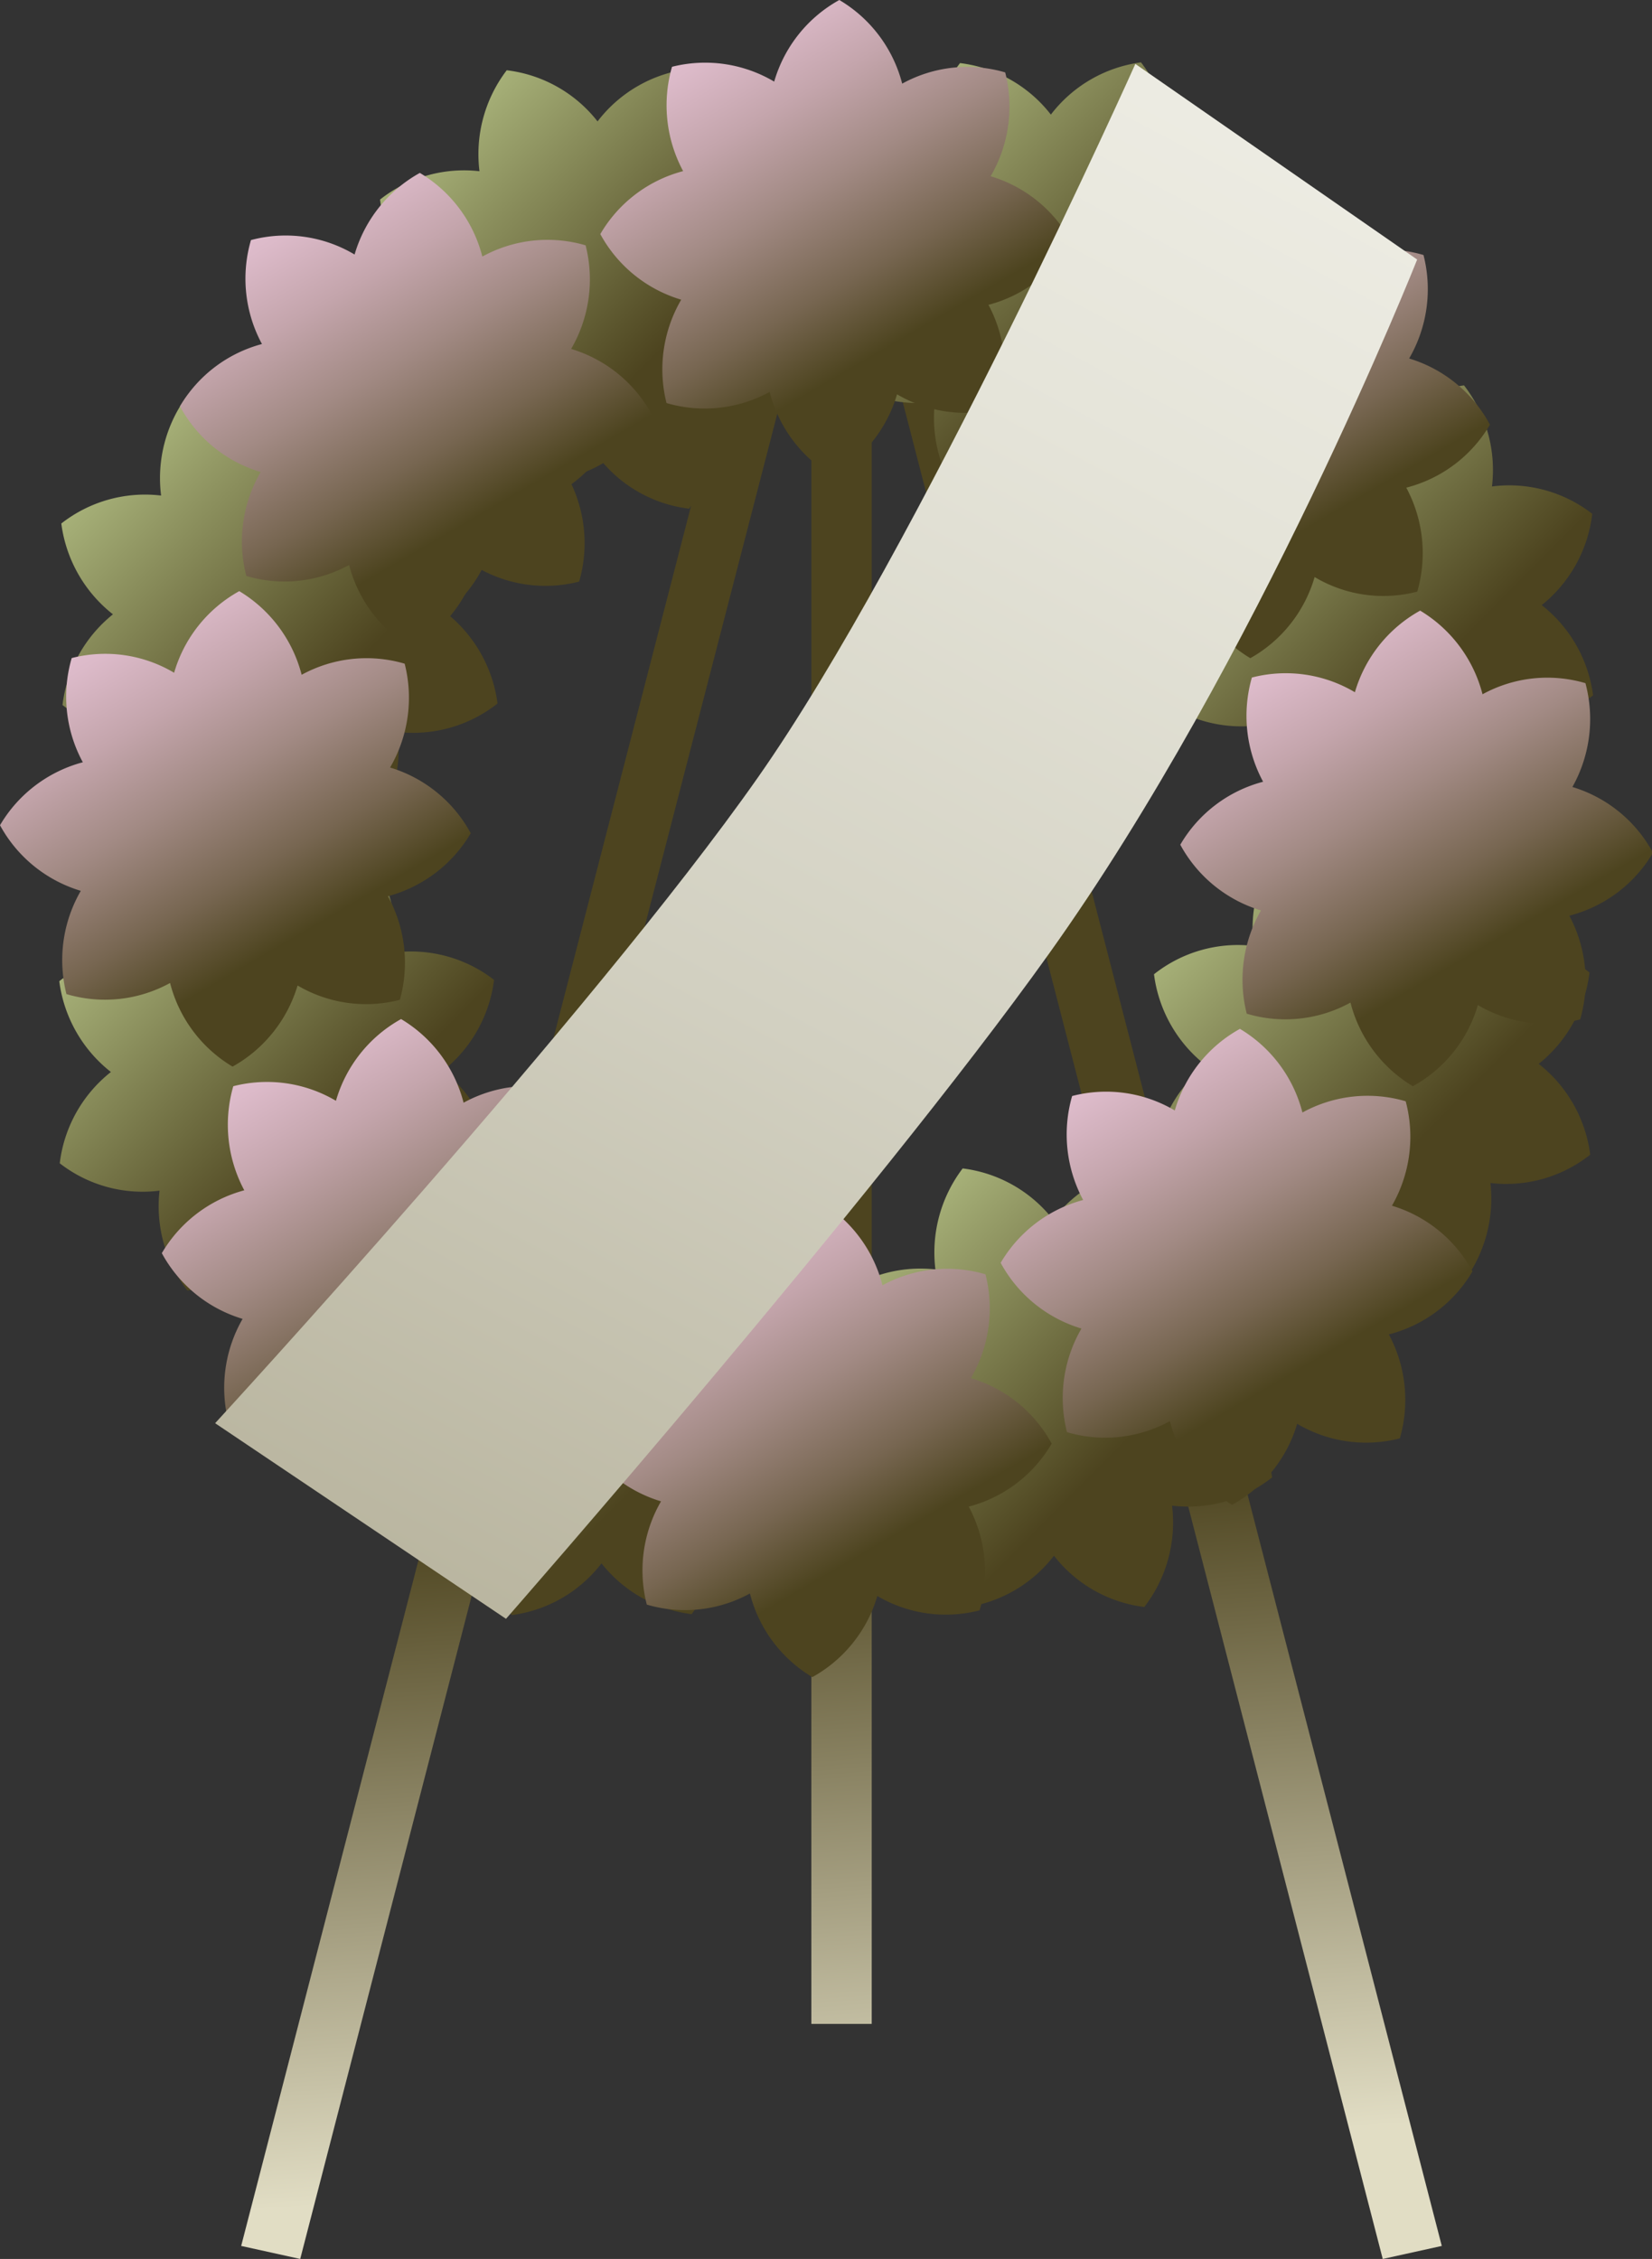
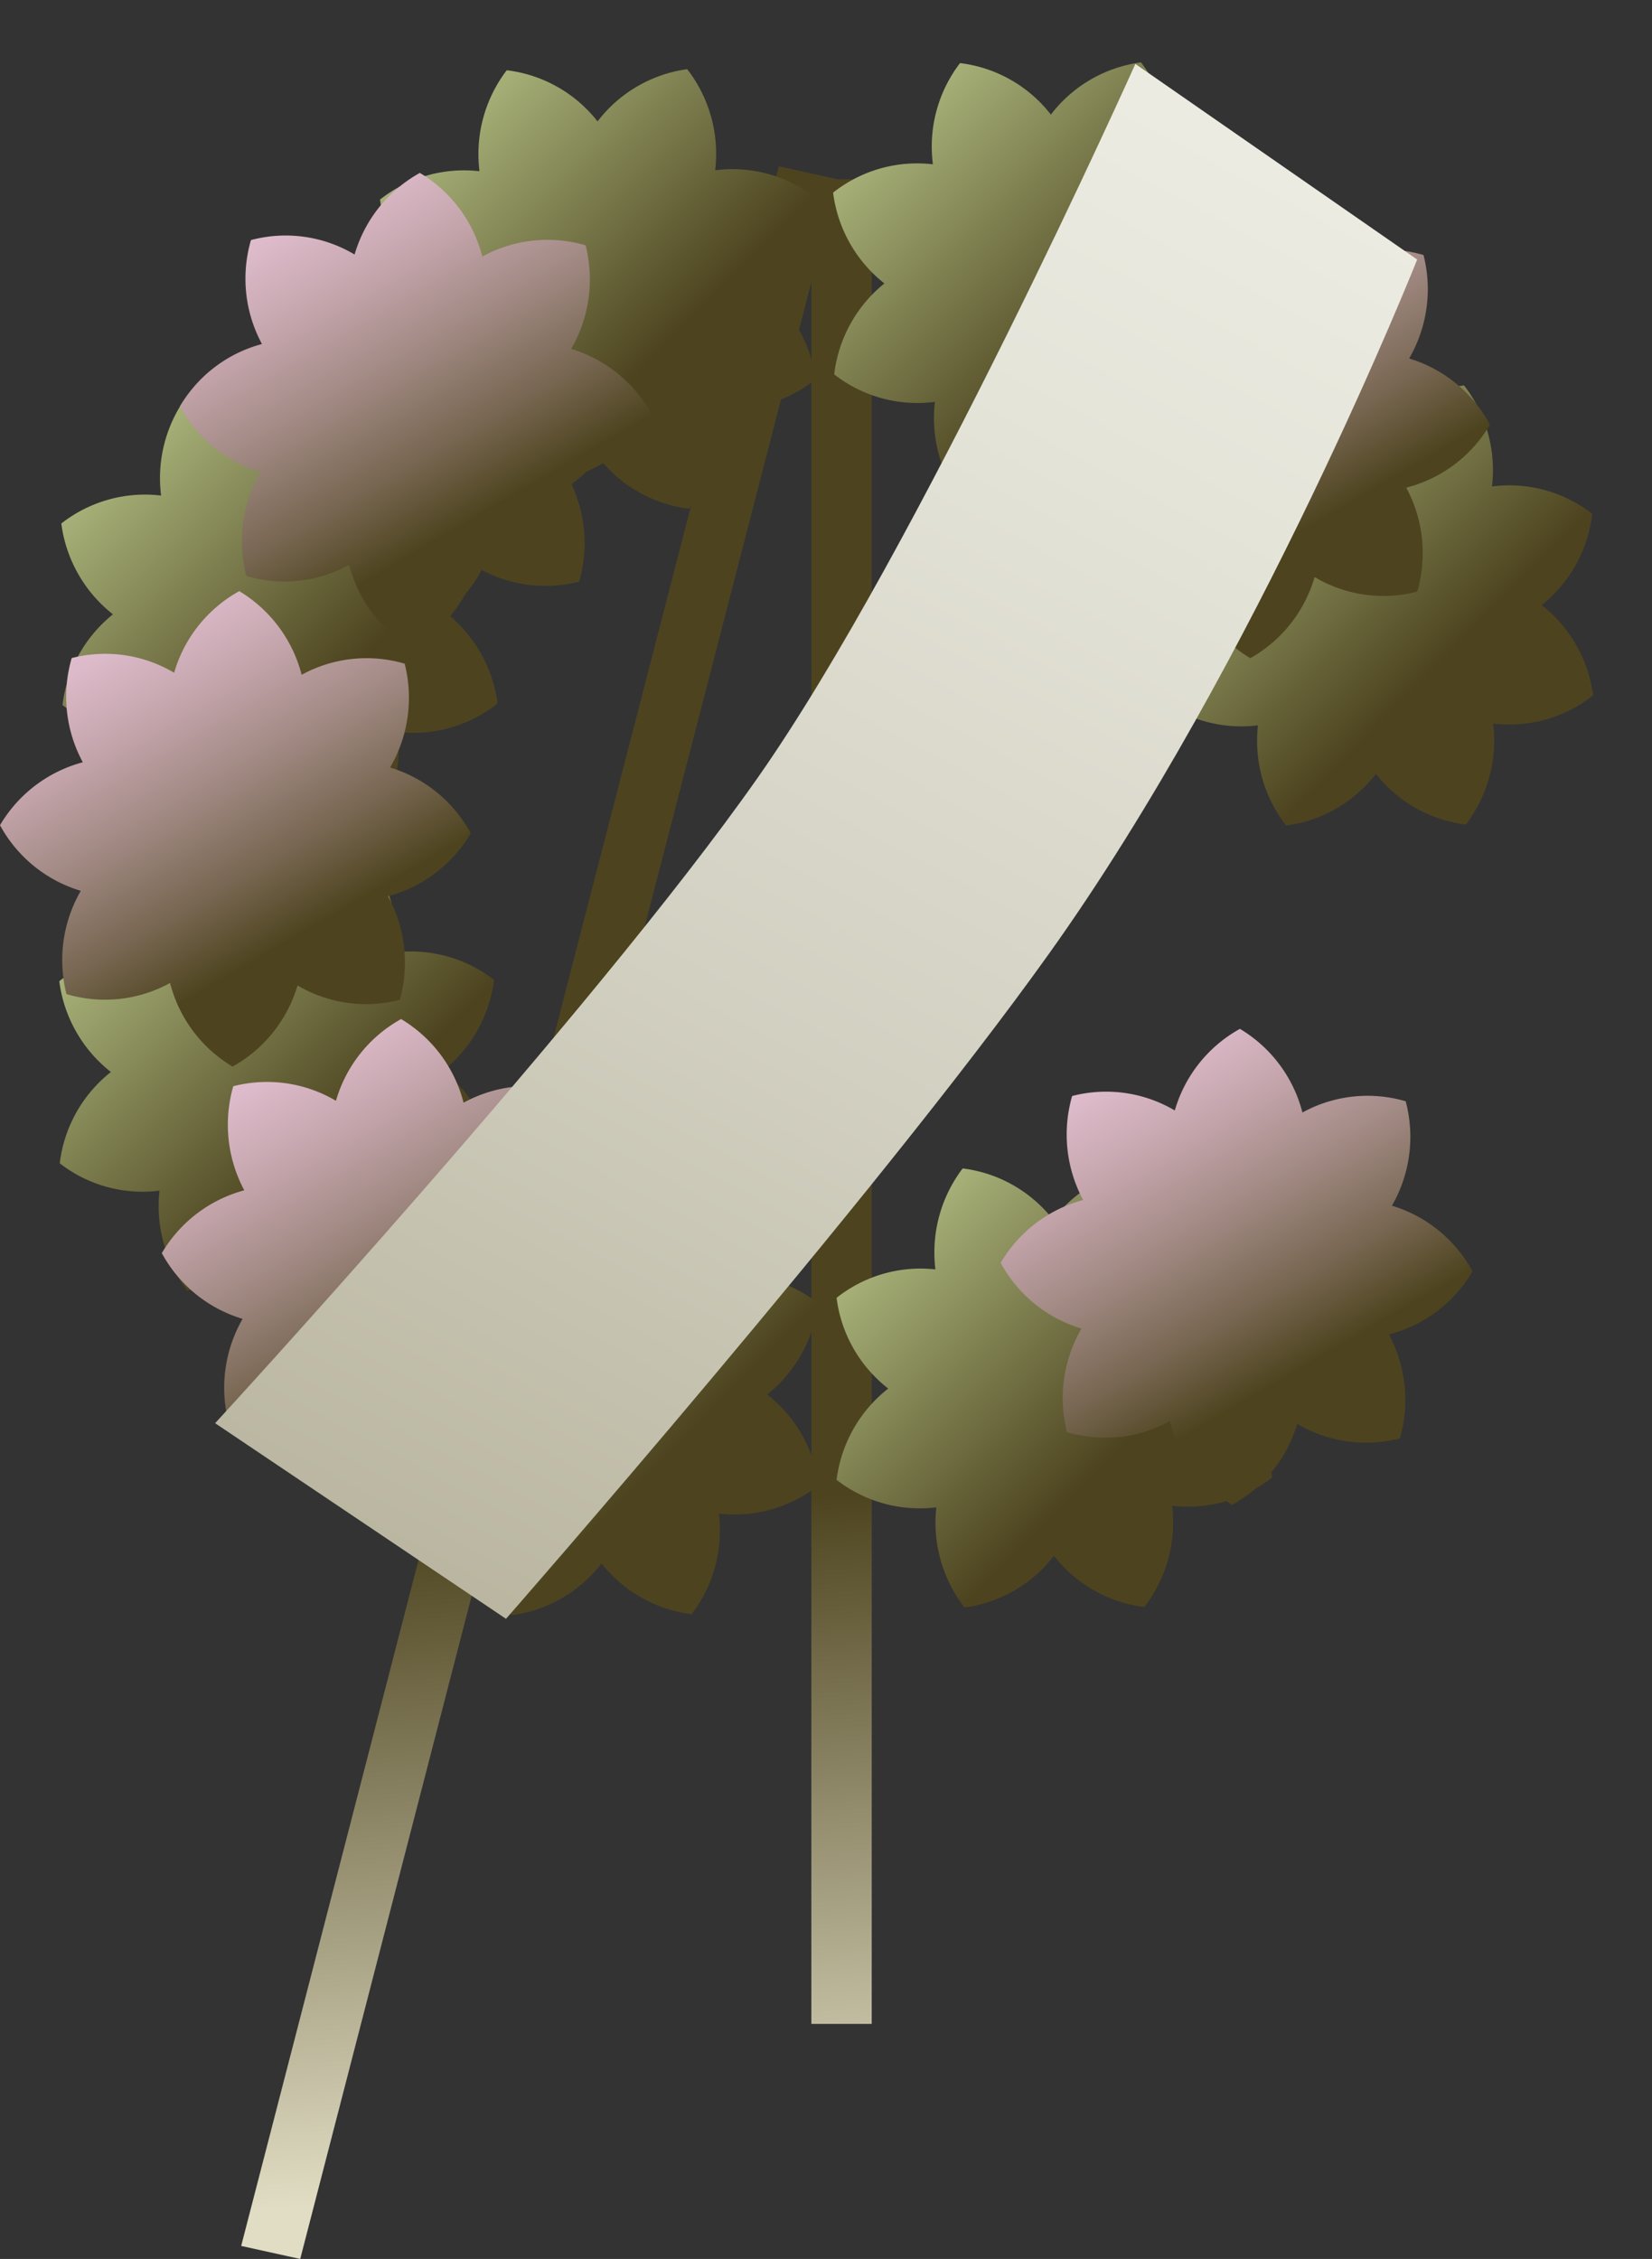
<svg xmlns="http://www.w3.org/2000/svg" xmlns:xlink="http://www.w3.org/1999/xlink" viewBox="0 0 138.23 189.04">
  <rect x="0" y="0" width="138.23" height="189.04" fill="#333333" stroke="none" />
  <defs>
    <style>.cls-1{fill:url(#Degradado_sin_nombre_3);}.cls-2{fill:url(#Degradado_sin_nombre_3-2);}.cls-3{fill:url(#Degradado_sin_nombre_3-3);}.cls-4{fill:url(#Degradado_sin_nombre_11);}.cls-5{fill:url(#Degradado_sin_nombre_11-2);}.cls-6{fill:url(#Degradado_sin_nombre_11-3);}.cls-7{fill:url(#Degradado_sin_nombre_11-4);}.cls-8{fill:url(#Degradado_sin_nombre_11-5);}.cls-9{fill:url(#Degradado_sin_nombre_11-6);}.cls-10{fill:url(#Degradado_sin_nombre_11-7);}.cls-11{fill:url(#Degradado_sin_nombre_11-8);}.cls-12{fill:url(#Degradado_sin_nombre_19);}.cls-13{fill:url(#Degradado_sin_nombre_19-2);}.cls-14{fill:url(#Degradado_sin_nombre_19-3);}.cls-15{fill:url(#Degradado_sin_nombre_19-4);}.cls-16{fill:url(#Degradado_sin_nombre_19-5);}.cls-17{fill:url(#Degradado_sin_nombre_19-6);}.cls-18{fill:url(#Degradado_sin_nombre_19-7);}.cls-19{fill:url(#Degradado_sin_nombre_19-8);}.cls-20{fill:url(#Degradado_sin_nombre_20);}</style>
    <linearGradient id="Degradado_sin_nombre_3" x1="72.86" y1="453.13" x2="80.33" y2="353.23" gradientTransform="matrix(1, 0, 0, -1, 0, 578)" gradientUnits="userSpaceOnUse">
      <stop offset="0" stop-color="#4d441f" />
      <stop offset="0.56" stop-color="#e1ddc4" />
      <stop offset="1" stop-color="#e1ddc4" />
    </linearGradient>
    <linearGradient id="Degradado_sin_nombre_3-2" x1="97.29" y1="454.98" x2="104.76" y2="355.09" xlink:href="#Degradado_sin_nombre_3" />
    <linearGradient id="Degradado_sin_nombre_3-3" x1="47.04" y1="451.18" x2="54.51" y2="351.26" xlink:href="#Degradado_sin_nombre_3" />
    <linearGradient id="Degradado_sin_nombre_11" x1="2481.04" y1="2641.03" x2="2494.94" y2="2607.06" gradientTransform="matrix(0.92, -0.39, -0.39, -0.92, -1223.35, 3400.88)" gradientUnits="userSpaceOnUse">
      <stop offset="0" stop-color="#ccde9e" />
      <stop offset="1" stop-color="#4d441f" />
    </linearGradient>
    <linearGradient id="Degradado_sin_nombre_11-2" x1="2480.35" y1="2541.35" x2="2494.26" y2="2507.35" xlink:href="#Degradado_sin_nombre_11" />
    <linearGradient id="Degradado_sin_nombre_11-3" x1="2530.56" y1="2591.34" x2="2544.46" y2="2557.36" xlink:href="#Degradado_sin_nombre_11" />
    <linearGradient id="Degradado_sin_nombre_11-4" x1="2430.8" y1="2591.03" x2="2444.7" y2="2557.03" xlink:href="#Degradado_sin_nombre_11" />
    <linearGradient id="Degradado_sin_nombre_11-5" x1="2445.96" y1="2626.31" x2="2459.87" y2="2592.31" xlink:href="#Degradado_sin_nombre_11" />
    <linearGradient id="Degradado_sin_nombre_11-6" x1="2515.39" y1="2556.05" x2="2529.3" y2="2522.04" xlink:href="#Degradado_sin_nombre_11" />
    <linearGradient id="Degradado_sin_nombre_11-7" x1="2516.2" y1="2626.86" x2="2530.1" y2="2592.87" xlink:href="#Degradado_sin_nombre_11" />
    <linearGradient id="Degradado_sin_nombre_11-8" x1="2445.19" y1="2555.51" x2="2459.08" y2="2521.54" xlink:href="#Degradado_sin_nombre_11" />
    <linearGradient id="Degradado_sin_nombre_19" x1="2475.42" y1="2600.26" x2="2470.58" y2="2638.48" gradientTransform="matrix(0.92, -0.39, -0.39, -0.92, -1223.35, 3400.88)" gradientUnits="userSpaceOnUse">
      <stop offset="0" stop-color="#4d441f" />
      <stop offset="0.17" stop-color="#776651" />
      <stop offset="0.38" stop-color="#a28a84" />
      <stop offset="0.57" stop-color="#c4a5ac" />
      <stop offset="0.74" stop-color="#dcbac9" />
      <stop offset="0.89" stop-color="#ebc6db" />
      <stop offset="1" stop-color="#f0cae1" />
    </linearGradient>
    <linearGradient id="Degradado_sin_nombre_19-2" x1="2510.69" y1="2507.6" x2="2505.84" y2="2545.78" xlink:href="#Degradado_sin_nombre_19" />
    <linearGradient id="Degradado_sin_nombre_19-3" x1="2539.72" y1="2572.33" x2="2534.87" y2="2610.5" xlink:href="#Degradado_sin_nombre_19" />
    <linearGradient id="Degradado_sin_nombre_19-4" x1="2446.39" y1="2535.54" x2="2441.54" y2="2573.71" xlink:href="#Degradado_sin_nombre_19" />
    <linearGradient id="Degradado_sin_nombre_19-5" x1="2447.9" y1="2573.81" x2="2443.05" y2="2611.98" xlink:href="#Degradado_sin_nombre_19" />
    <linearGradient id="Degradado_sin_nombre_19-6" x1="2538.21" y1="2534.06" x2="2533.36" y2="2572.23" xlink:href="#Degradado_sin_nombre_19" />
    <linearGradient id="Degradado_sin_nombre_19-7" x1="2513.45" y1="2600.01" x2="2508.6" y2="2638.18" xlink:href="#Degradado_sin_nombre_19" />
    <linearGradient id="Degradado_sin_nombre_19-8" x1="2472.67" y1="2507.86" x2="2467.83" y2="2546.03" xlink:href="#Degradado_sin_nombre_19" />
    <linearGradient id="Degradado_sin_nombre_20" x1="130.16" y1="621.57" x2="6.06" y2="389.09" gradientTransform="matrix(1, 0, 0, -1, 0, 578)" gradientUnits="userSpaceOnUse">
      <stop offset="0" stop-color="#f5f4ed" />
      <stop offset="0.16" stop-color="#f1f0e8" />
      <stop offset="0.34" stop-color="#e5e4d9" />
      <stop offset="0.55" stop-color="#d2d0c1" />
      <stop offset="0.77" stop-color="#b8b49e" />
      <stop offset="0.99" stop-color="#969073" />
      <stop offset="1" stop-color="#958f72" />
    </linearGradient>
  </defs>
  <g id="Capa_2" data-name="Capa 2">
    <g id="Capa_1-2" data-name="Capa 1">
      <rect class="cls-1" x="67.89" y="15.01" width="5.05" height="154.36" />
-       <polygon class="cls-2" points="120.64 187.95 115.7 189.04 70.72 15.01 75.66 13.92 120.64 187.95" />
      <polygon class="cls-3" points="20.18 187.95 25.12 189.04 70.11 15.01 65.17 13.92 20.18 187.95" />
      <path class="cls-4" d="M40.23,34.23a11.54,11.54,0,0,0,2.35,8.39,11.35,11.35,0,0,0,7.52-4.33,11.28,11.28,0,0,0,7.56,4.28,11.61,11.61,0,0,0,2.28-8.44,11.26,11.26,0,0,0,8.29-2.37,11.49,11.49,0,0,0-4.31-7.59,11.47,11.47,0,0,0,4.31-7.63,11.3,11.3,0,0,0-8.39-2.29A11.53,11.53,0,0,0,57.5,5.79,11.38,11.38,0,0,0,50,10.16,11.36,11.36,0,0,0,42.4,5.88a11.58,11.58,0,0,0-2.28,8.45A11.33,11.33,0,0,0,31.8,16.7a11.51,11.51,0,0,0,4.31,7.6,11.55,11.55,0,0,0-4.24,7.64A11.27,11.27,0,0,0,40.23,34.23Z" />
      <path class="cls-5" d="M98,106.15a11.54,11.54,0,0,0-2.35-8.46,11.38,11.38,0,0,0-7.54,4.37,11.36,11.36,0,0,0-7.56-4.28,11.62,11.62,0,0,0-2.28,8.45A11.29,11.29,0,0,0,70,108.61a11.44,11.44,0,0,0,4.32,7.59A11.54,11.54,0,0,0,70,123.84a11.34,11.34,0,0,0,8.35,2.3,11.54,11.54,0,0,0,2.36,8.38,11.34,11.34,0,0,0,7.48-4.33,11.33,11.33,0,0,0,7.56,4.29A11.58,11.58,0,0,0,98.07,126a11.31,11.31,0,0,0,8.37-2.36,11.51,11.51,0,0,0-4.3-7.59,11.55,11.55,0,0,0,4.24-7.64A11.35,11.35,0,0,0,98,106.15Z" />
      <path class="cls-6" d="M133.23,43a11.3,11.3,0,0,0-8.39-2.29,11.57,11.57,0,0,0-2.34-8.46A11.38,11.38,0,0,0,115,36.62a11.4,11.4,0,0,0-7.57-4.28,11.58,11.58,0,0,0-2.27,8.45,11.29,11.29,0,0,0-8.32,2.38,11.46,11.46,0,0,0,4.31,7.59,11.55,11.55,0,0,0-4.24,7.64,11.34,11.34,0,0,0,8.35,2.3,11.53,11.53,0,0,0,2.35,8.38,11.36,11.36,0,0,0,7.52-4.32A11.36,11.36,0,0,0,122.65,69a11.58,11.58,0,0,0,2.28-8.45,11.31,11.31,0,0,0,8.37-2.36A11.46,11.46,0,0,0,129,50.64,11.49,11.49,0,0,0,133.23,43Z" />
      <path class="cls-7" d="M30.76,108A11.61,11.61,0,0,0,33,99.56a11.28,11.28,0,0,0,8.37-2.37,11.51,11.51,0,0,0-4.3-7.59A11.55,11.55,0,0,0,41.34,82,11.34,11.34,0,0,0,33,79.71a11.54,11.54,0,0,0-2.35-8.46,11.38,11.38,0,0,0-7.54,4.37,11.36,11.36,0,0,0-7.56-4.28,11.6,11.6,0,0,0-2.27,8.4,11.33,11.33,0,0,0-8.32,2.37,11.52,11.52,0,0,0,4.32,7.6A11.46,11.46,0,0,0,5,97.35a11.29,11.29,0,0,0,8.35,2.29A11.57,11.57,0,0,0,15.68,108a11.36,11.36,0,0,0,7.55-4.3A11.32,11.32,0,0,0,30.76,108Z" />
      <path class="cls-8" d="M13.6,61.32A11.55,11.55,0,0,0,16,69.75a11.3,11.3,0,0,0,7.51-4.34A11.4,11.4,0,0,0,31,69.67a11.54,11.54,0,0,0,2.27-8.42,11.35,11.35,0,0,0,8.36-2.38,11.57,11.57,0,0,0-4.31-7.59,11.54,11.54,0,0,0,4.26-7.65,11.31,11.31,0,0,0-8.36-2.29,11.57,11.57,0,0,0-2.35-8.42,11.33,11.33,0,0,0-7.54,4.36A11.35,11.35,0,0,0,15.75,33a11.59,11.59,0,0,0-2.27,8.47,11.35,11.35,0,0,0-8.35,2.34,11.56,11.56,0,0,0,4.32,7.6A11.52,11.52,0,0,0,5.23,59,11.3,11.3,0,0,0,13.6,61.32Z" />
-       <path class="cls-9" d="M124.65,79.06a11.57,11.57,0,0,0-2.35-8.42A11.33,11.33,0,0,0,114.76,75a11.38,11.38,0,0,0-7.59-4.31,11.59,11.59,0,0,0-2.27,8.47,11.3,11.3,0,0,0-8.34,2.37,11.51,11.51,0,0,0,4.31,7.6,11.49,11.49,0,0,0-4.22,7.62A11.23,11.23,0,0,0,105,99a11.55,11.55,0,0,0,2.35,8.43,11.36,11.36,0,0,0,7.52-4.34,11.35,11.35,0,0,0,7.54,4.26A11.63,11.63,0,0,0,124.71,99a11.32,11.32,0,0,0,8.35-2.37,11.51,11.51,0,0,0-4.31-7.6A11.54,11.54,0,0,0,133,81.38,11.33,11.33,0,0,0,124.65,79.06Z" />
      <path class="cls-10" d="M69.8,31.33a11.31,11.31,0,0,0,8.43,2.3,11.51,11.51,0,0,0,2.35,8.43,11.38,11.38,0,0,0,7.51-4.34A11.37,11.37,0,0,0,95.58,42a11.51,11.51,0,0,0,2.28-8.42,11.28,11.28,0,0,0,8.37-2.4,11.46,11.46,0,0,0-4.31-7.59,11.51,11.51,0,0,0,4.27-7.65,11.3,11.3,0,0,0-8.37-2.3,11.53,11.53,0,0,0-2.35-8.42,11.38,11.38,0,0,0-7.54,4.37,11.34,11.34,0,0,0-7.6-4.31,11.49,11.49,0,0,0-2.27,8.47,11.32,11.32,0,0,0-8.35,2.37A11.51,11.51,0,0,0,74,23.72,11.53,11.53,0,0,0,69.8,31.33Z" />
      <path class="cls-11" d="M68.44,109.05a11.3,11.3,0,0,0-8.37-2.3,11.53,11.53,0,0,0-2.35-8.42,11.35,11.35,0,0,0-7.49,4.37,11.34,11.34,0,0,0-7.58-4.31,11.49,11.49,0,0,0-2.27,8.47A11.32,11.32,0,0,0,32,109.23a11.46,11.46,0,0,0,4.31,7.59,11.55,11.55,0,0,0-4.22,7.62,11.26,11.26,0,0,0,8.38,2.29,11.51,11.51,0,0,0,2.35,8.43,11.33,11.33,0,0,0,7.51-4.33,11.43,11.43,0,0,0,7.54,4.25,11.55,11.55,0,0,0,2.28-8.42,11.32,11.32,0,0,0,8.35-2.37,11.46,11.46,0,0,0-4.31-7.59A11.51,11.51,0,0,0,68.44,109.05Z" />
      <path class="cls-12" d="M20.61,48.2a11.26,11.26,0,0,0,8.6-.92,11.45,11.45,0,0,0,5.22,6.95,11.46,11.46,0,0,0,5.44-6.78,11.33,11.33,0,0,0,8.59,1.22,11.6,11.6,0,0,0-.92-8.7,11.44,11.44,0,0,0,7-5.28,11.42,11.42,0,0,0-6.75-5.49A11.57,11.57,0,0,0,49,20.53a11.32,11.32,0,0,0-8.64.94,11.46,11.46,0,0,0-5.23-7,11.49,11.49,0,0,0-5.46,6.83A11.25,11.25,0,0,0,21,20.09a11.51,11.51,0,0,0,.92,8.7A11.34,11.34,0,0,0,15.06,34a11.34,11.34,0,0,0,6.75,5.5A11.56,11.56,0,0,0,20.61,48.2Z" />
      <path class="cls-13" d="M117.62,92.16a11.32,11.32,0,0,0-8.64.94,11.46,11.46,0,0,0-5.23-7,11.44,11.44,0,0,0-5.45,6.83,11.28,11.28,0,0,0-8.59-1.21,11.6,11.6,0,0,0,.92,8.7,11.45,11.45,0,0,0-6.9,5.26,11.42,11.42,0,0,0,6.76,5.5,11.57,11.57,0,0,0-1.21,8.67,11.28,11.28,0,0,0,8.61-.92,11.43,11.43,0,0,0,5.21,7,11.46,11.46,0,0,0,5.44-6.78,11.33,11.33,0,0,0,8.59,1.22,11.6,11.6,0,0,0-.92-8.7,11.38,11.38,0,0,0,7-5.28,11.4,11.4,0,0,0-6.74-5.49A11.56,11.56,0,0,0,117.62,92.16Z" />
      <path class="cls-14" d="M117.91,30a11.55,11.55,0,0,0,1.2-8.66,11.32,11.32,0,0,0-8.64.94,11.46,11.46,0,0,0-5.23-7,11.46,11.46,0,0,0-5.45,6.84,11.34,11.34,0,0,0-8.56-1.21,11.63,11.63,0,0,0,.92,8.71,11.39,11.39,0,0,0-6.92,5.26A11.44,11.44,0,0,0,92,40.38a11.57,11.57,0,0,0-1.2,8.67,11.38,11.38,0,0,0,8.61-.92,11.47,11.47,0,0,0,5.21,6.95A11.44,11.44,0,0,0,110,48.29a11.23,11.23,0,0,0,8.59,1.22,11.6,11.6,0,0,0-.92-8.7,11.39,11.39,0,0,0,7-5.27A11.41,11.41,0,0,0,117.91,30Z" />
      <path class="cls-15" d="M46.05,110.75a11.37,11.37,0,0,0,7-5.27A11.41,11.41,0,0,0,46.23,100a11.55,11.55,0,0,0,1.2-8.66,11.32,11.32,0,0,0-8.64.94,11.46,11.46,0,0,0-5.23-7,11.46,11.46,0,0,0-5.45,6.84,11.33,11.33,0,0,0-8.59-1.22,11.63,11.63,0,0,0,.92,8.71,11.45,11.45,0,0,0-6.9,5.26,11.42,11.42,0,0,0,6.76,5.5A11.56,11.56,0,0,0,19.12,119a11.38,11.38,0,0,0,8.61-.92,11.43,11.43,0,0,0,5.21,7,11.48,11.48,0,0,0,5.44-6.79A11.23,11.23,0,0,0,47,119.51,11.57,11.57,0,0,0,46.05,110.75Z" />
      <path class="cls-16" d="M5.56,83.19a11.3,11.3,0,0,0,8.67-.93,11.46,11.46,0,0,0,5.23,7,11.55,11.55,0,0,0,5.44-6.79,11.29,11.29,0,0,0,8.56,1.2,11.58,11.58,0,0,0-1-8.67,11.49,11.49,0,0,0,6.93-5.27,11.44,11.44,0,0,0-6.75-5.5,11.58,11.58,0,0,0,1.22-8.69,11.31,11.31,0,0,0-8.62.93,11.51,11.51,0,0,0-5.22-7,11.44,11.44,0,0,0-5.45,6.83A11.27,11.27,0,0,0,6,55.07a11.51,11.51,0,0,0,.93,8.72A11.45,11.45,0,0,0,0,69.06a11.44,11.44,0,0,0,6.76,5.49A11.59,11.59,0,0,0,5.56,83.19Z" />
-       <path class="cls-17" d="M132.66,57.17a11.28,11.28,0,0,0-8.61.93,11.51,11.51,0,0,0-5.22-7,11.49,11.49,0,0,0-5.46,6.83,11.31,11.31,0,0,0-8.62-1.23,11.61,11.61,0,0,0,.94,8.72,11.36,11.36,0,0,0-6.93,5.27,11.44,11.44,0,0,0,6.75,5.5,11.64,11.64,0,0,0-1.19,8.64A11.29,11.29,0,0,0,113,83.9a11.48,11.48,0,0,0,5.22,7,11.38,11.38,0,0,0,5.44-6.79,11.29,11.29,0,0,0,8.56,1.2,11.6,11.6,0,0,0-.91-8.68,11.41,11.41,0,0,0,7-5.27,11.39,11.39,0,0,0-6.74-5.5A11.62,11.62,0,0,0,132.66,57.17Z" />
-       <path class="cls-18" d="M55.77,33.73a11.33,11.33,0,0,0,8.63-.93,11.48,11.48,0,0,0,5.22,7A11.46,11.46,0,0,0,75.06,33a11.34,11.34,0,0,0,8.56,1.19,11.6,11.6,0,0,0-.91-8.68,11.36,11.36,0,0,0,6.93-5.27,11.36,11.36,0,0,0-6.75-5.49,11.58,11.58,0,0,0,1.22-8.69A11.27,11.27,0,0,0,75.49,7a11.45,11.45,0,0,0-5.26-7,11.44,11.44,0,0,0-5.45,6.83,11.32,11.32,0,0,0-8.55-1.24,11.64,11.64,0,0,0,.93,8.73,11.36,11.36,0,0,0-6.93,5.27A11.42,11.42,0,0,0,57,25.08,11.57,11.57,0,0,0,55.77,33.73Z" />
-       <path class="cls-19" d="M82.46,106.64a11.31,11.31,0,0,0-8.62.92,11.44,11.44,0,0,0-5.22-7,11.41,11.41,0,0,0-5.45,6.83,11.27,11.27,0,0,0-8.62-1.24,11.51,11.51,0,0,0,.93,8.72,11.44,11.44,0,0,0-6.92,5.27,11.41,11.41,0,0,0,6.75,5.5,11.54,11.54,0,0,0-1.19,8.64,11.29,11.29,0,0,0,8.63-.93,11.44,11.44,0,0,0,5.22,7,11.44,11.44,0,0,0,5.44-6.79,11.29,11.29,0,0,0,8.56,1.2,11.6,11.6,0,0,0-.91-8.68A11.36,11.36,0,0,0,88,120.81a11.39,11.39,0,0,0-6.76-5.48A11.58,11.58,0,0,0,82.46,106.64Z" />
      <path class="cls-20" d="M95,5.35S76.8,46,63.39,65.1C49.61,84.74,18,119.1,18,119.1l24.34,16.37s30.82-35.18,45.42-55.64c17.5-24.49,30.82-58.11,30.82-58.11Z" />
    </g>
  </g>
</svg>